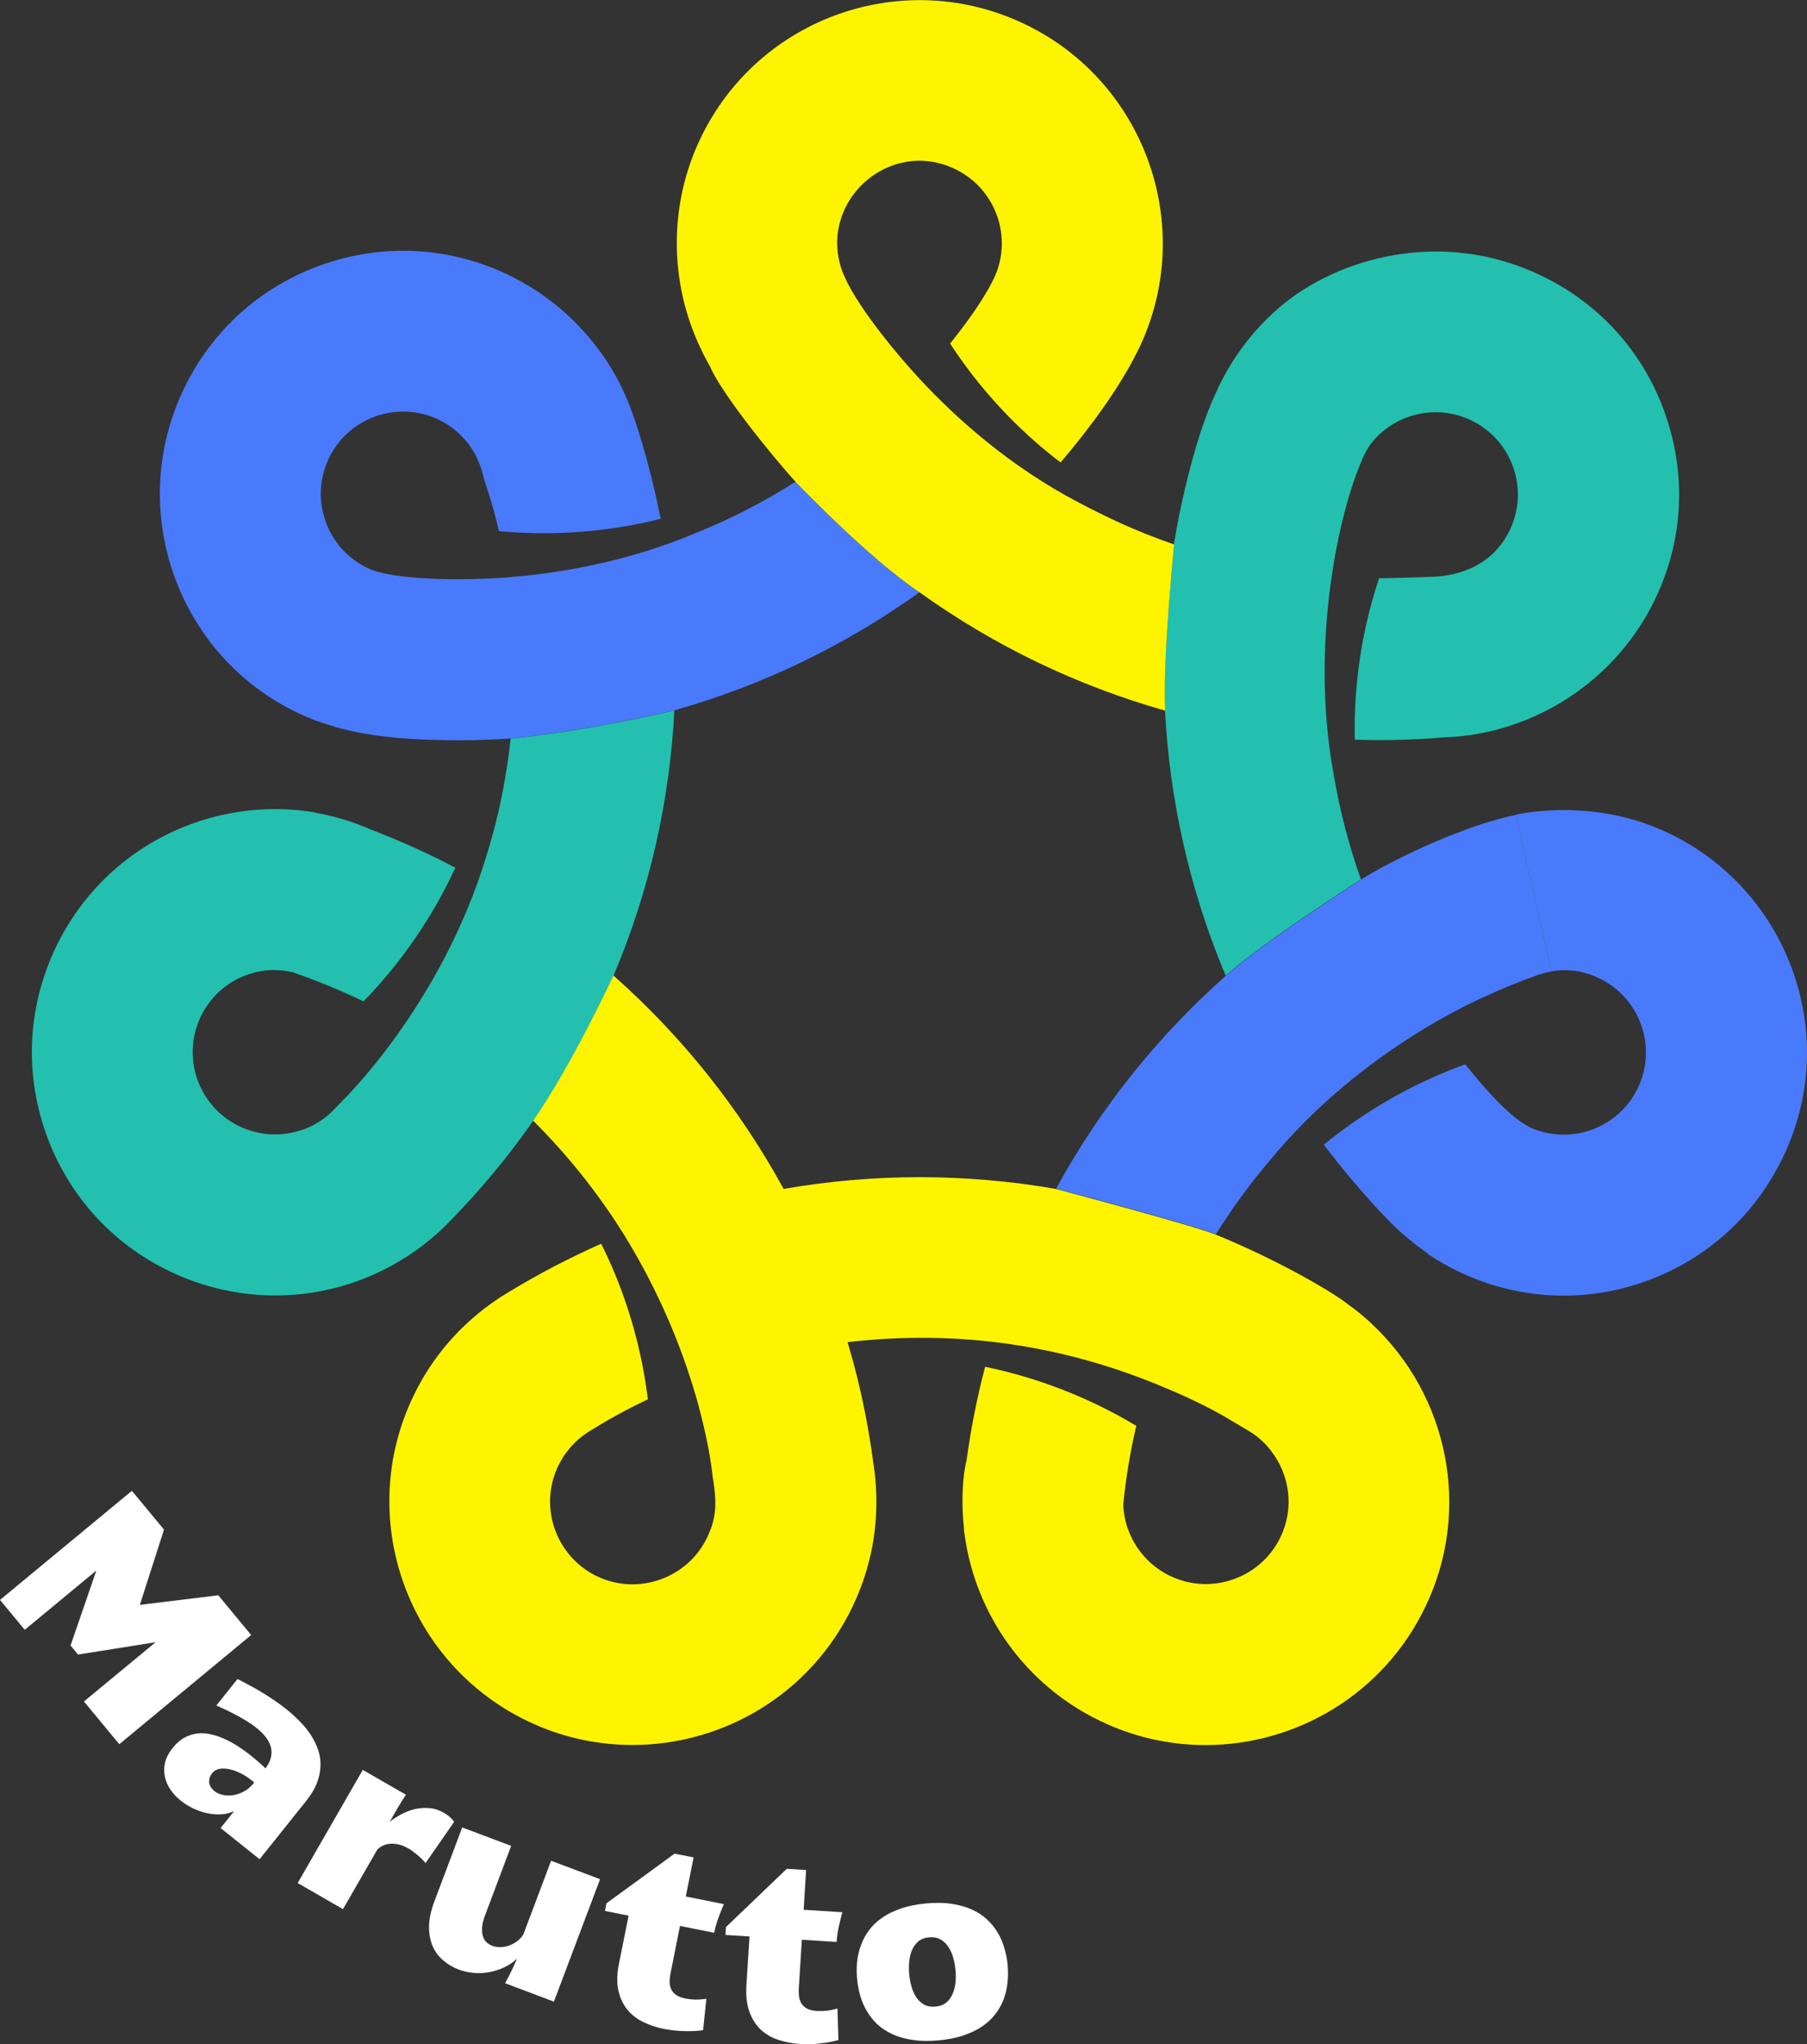
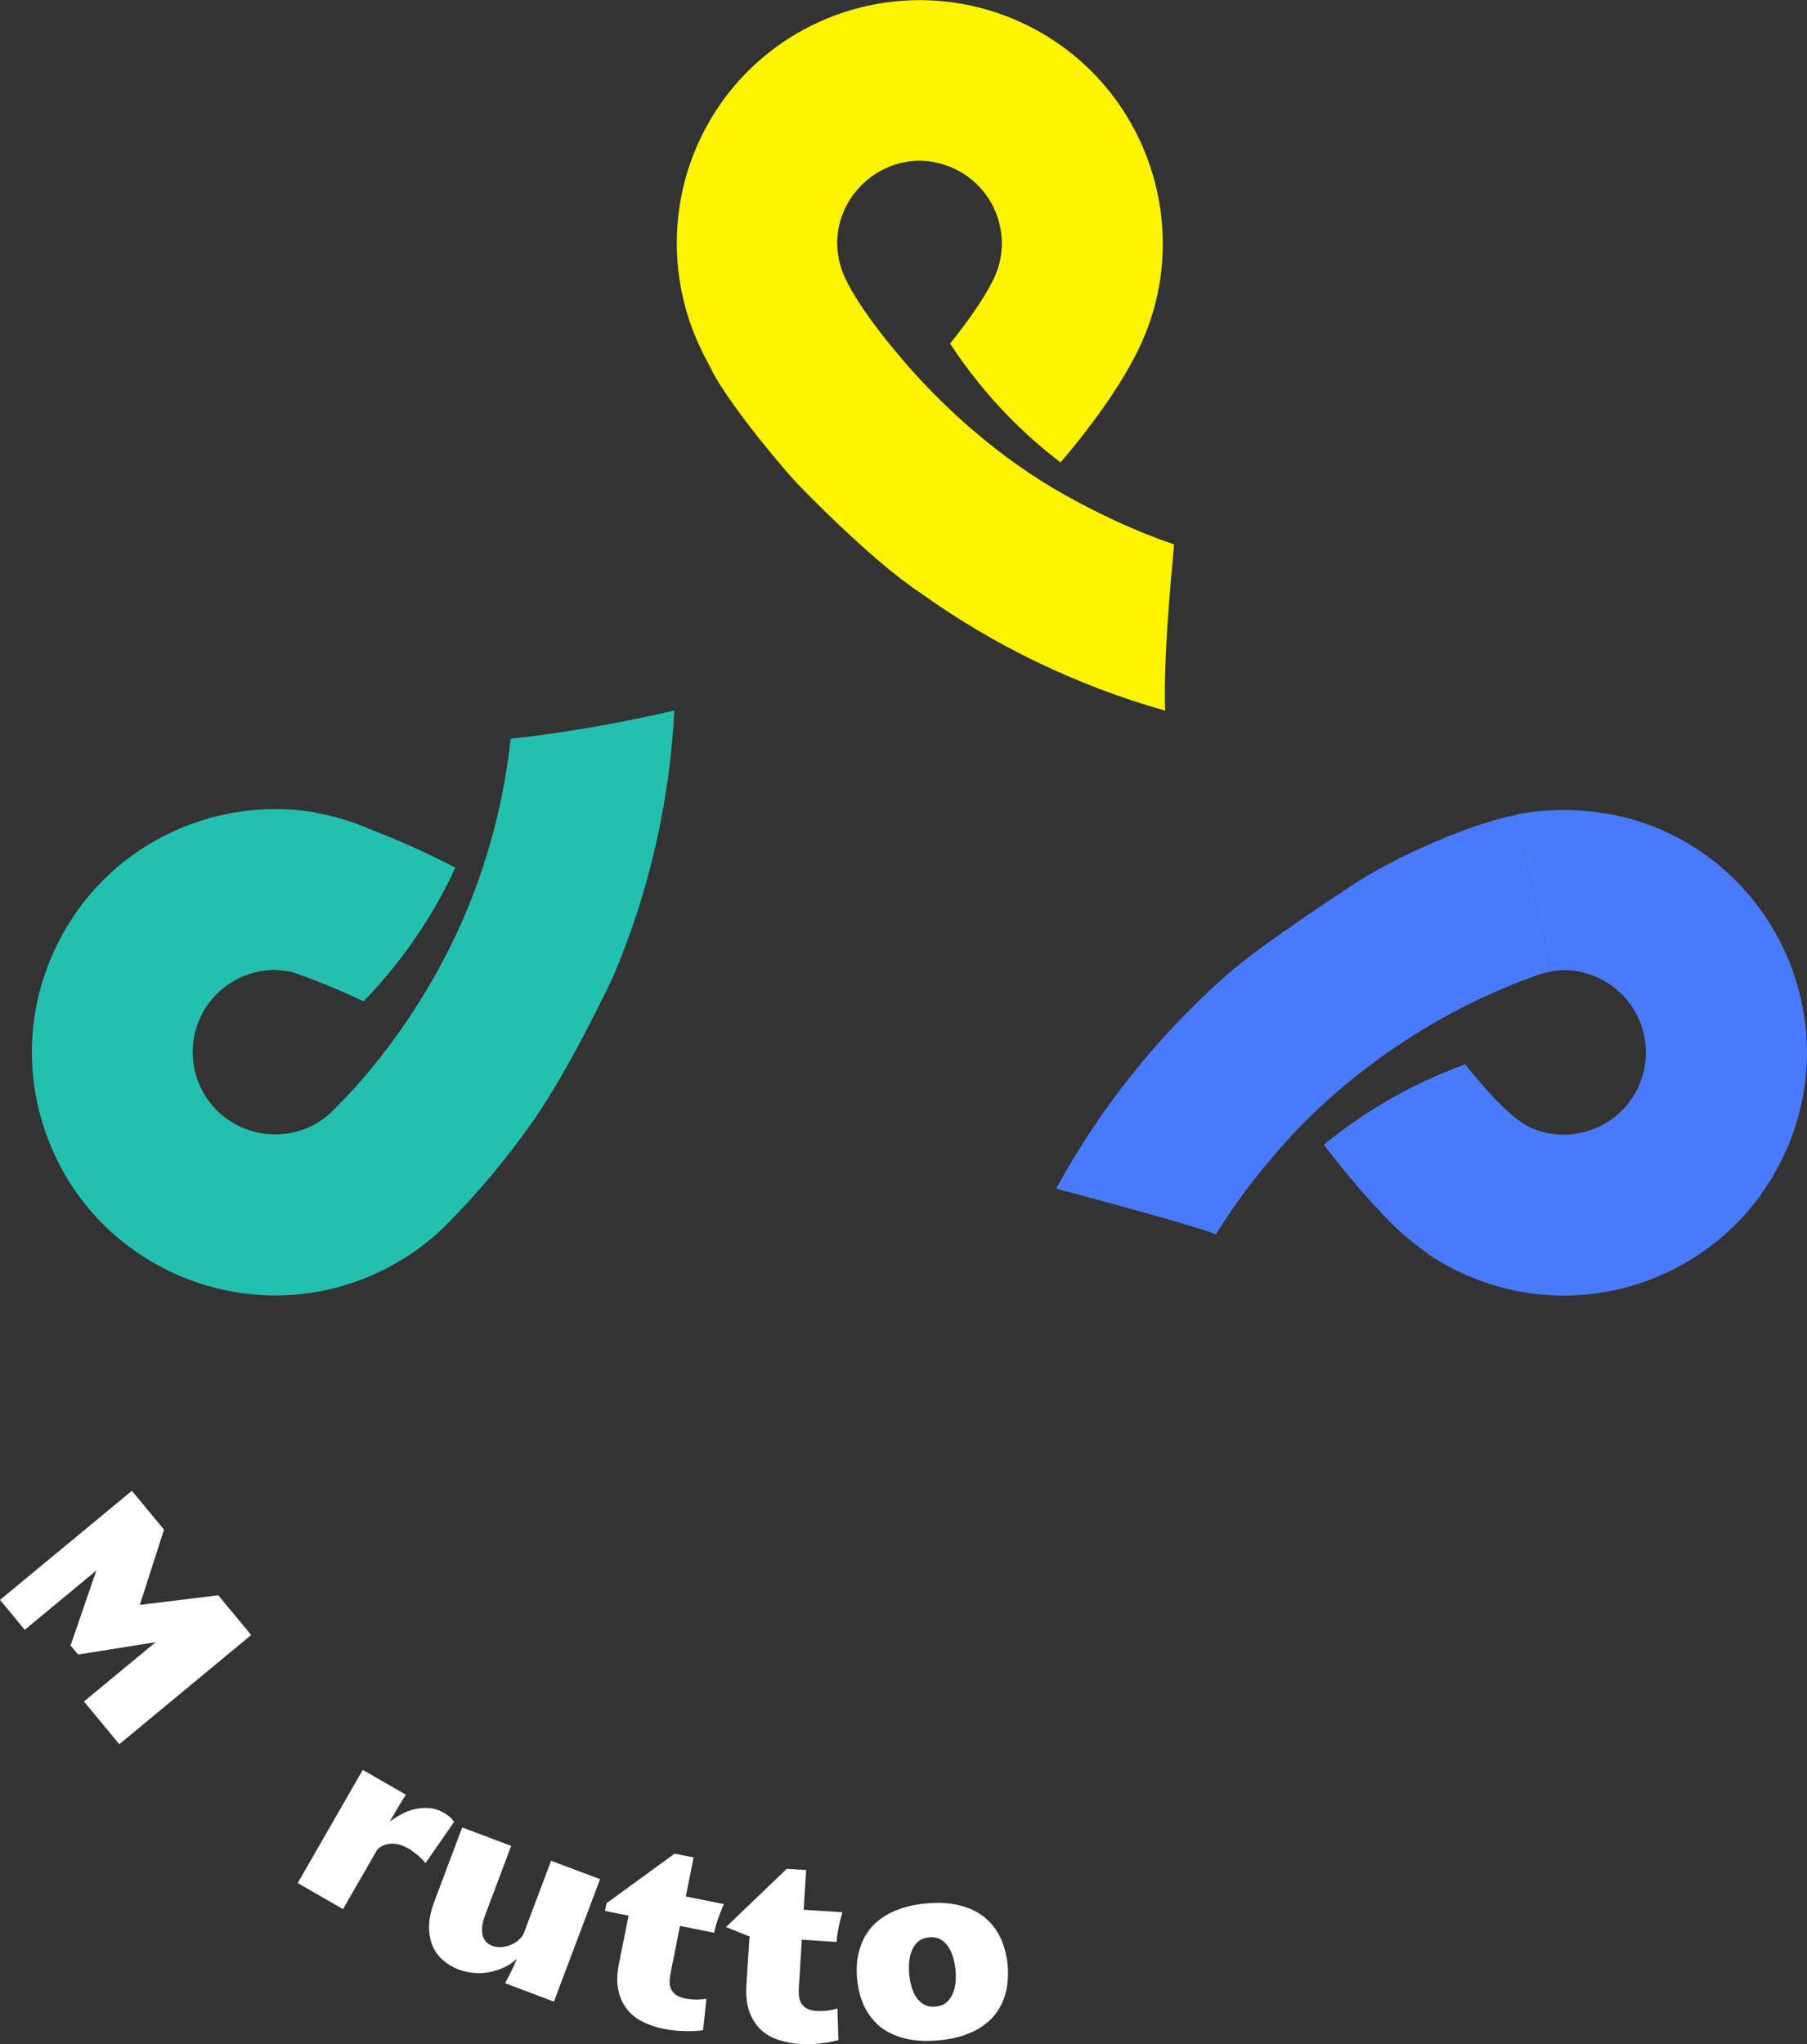
<svg xmlns="http://www.w3.org/2000/svg" width="634" height="717" viewBox="0 0 634 717" fill="none">
  <rect x="0" y="0" width="634" height="717" fill="#333333" stroke="none" />
  <g clip-path="url(#clip0_276_43)">
-     <path d="M584.302 145.322C576.82 123.785 561.315 106.514 540.793 96.691C505.938 79.9 469.22 90.444 448.998 107.715C436.228 118.679 430.038 130.394 427.033 136.792L427.094 136.822C426.793 137.423 426.493 137.993 426.252 138.534C419.642 152.982 414.444 175.12 411.86 190.95C412.34 188.066 407.893 228.136 408.735 249.073C410.357 280.372 417.298 311.972 430.038 342.19C442.568 330.865 477.483 308.427 477.483 308.427C473.276 296.502 470.091 284.427 467.958 271.781C459.274 224.952 470.182 178.484 477.904 161.272L477.844 161.242C478.925 158.869 479.947 157.067 480.818 155.866C488.571 145.623 503.324 141.237 516.214 147.455C530.547 154.364 536.616 171.575 529.705 185.963C526.1 193.413 520.12 198.369 512.248 200.712V200.742C509.514 201.583 506.569 202.094 503.414 202.274C502.212 202.334 493.228 202.694 483.853 202.815C476.492 224.952 474.989 244.958 475.35 259.436C485.416 259.796 495.572 259.556 506.359 258.655C512.669 258.474 518.888 257.513 524.898 256.011V255.981C548.936 249.734 569.548 233.243 580.576 210.414C590.551 189.928 591.813 166.799 584.302 145.322Z" fill="#23C0AF" />
-     <path d="M279.14 168.962C267.993 176.051 256.695 181.848 244.706 186.714C220.277 197.077 196.239 201.102 178.061 202.484V202.544C167.033 203.385 141.223 204.016 130.165 199.781V199.751C129.685 199.571 129.264 199.39 128.903 199.21C114.571 192.301 108.501 175.09 115.412 160.702C122.323 146.374 139.54 140.306 153.933 147.215C159.672 149.978 164.179 154.454 167.063 159.981L167.003 160.011C168.145 162.174 168.986 164.517 169.527 166.92C170.008 169.082 172.472 175.03 175.056 186.294C198.223 188.457 218.024 185.453 231.816 181.968C228.811 166.859 224.664 152.411 221.63 144.241C220.578 141.267 219.346 138.354 217.964 135.56C217.904 135.41 217.813 135.29 217.753 135.14C215.74 131.115 213.427 127.27 210.812 123.605C211.383 124.446 211.954 125.287 212.525 126.158C204.142 113.543 192.484 103.24 178.421 96.451C157.899 86.569 134.763 85.247 113.219 92.787C91.735 100.296 74.397 115.765 64.572 136.251C54.686 156.767 53.424 179.896 60.906 201.373C68.418 222.85 83.892 240.182 104.385 250.004C108.561 252.046 113.008 253.638 117.545 254.9L117.515 254.96C131.547 258.925 146.781 259.646 161.234 259.646C167.184 259.646 173.163 259.406 179.112 259.045C208.138 256.041 236.533 249.163 236.533 249.163C267.542 240.422 296.538 226.424 322.619 207.711C304.68 195.816 279.14 168.962 279.14 168.962Z" fill="#497AFB" />
    <path d="M236.593 249.193C236.593 249.193 208.228 256.102 179.173 259.075C176.769 280.372 172.682 293.498 170.819 299.686C154.924 352.703 120.009 386.225 120.009 386.225C119.048 387.246 118.086 388.207 117.125 389.229C114.09 392.383 110.424 394.666 106.548 396.167L106.518 396.107C99.367 398.751 91.284 398.51 83.952 395.026C69.62 388.117 63.55 370.906 70.461 356.518C75.599 345.824 86.476 339.787 97.534 340.237V340.267C97.233 340.267 96.873 340.267 96.572 340.267C98.555 340.327 100.599 340.507 102.582 340.988C110.815 343.812 119.198 347.236 127.551 351.231C144.227 334.079 154.233 316.387 159.762 304.342C150.177 299.296 140.321 294.88 130.135 290.975C123.735 288.152 117.185 286.199 110.604 285.058L110.634 284.968C74.217 278.81 36.538 296.983 19.681 332.067C9.795 352.643 8.473 375.712 16.015 397.249C23.527 418.726 39.002 436.057 59.494 445.88C71.423 451.647 84.163 454.38 96.692 454.38C113.128 454.38 128.933 449.544 142.304 441.014L142.334 441.044C147.443 437.74 152.22 433.955 156.547 429.659C167.815 418.335 178.031 406.08 187.075 393.134C200.987 373.219 215.56 341.499 215.259 342.22C228.15 311.791 235.031 280.192 236.593 249.193Z" fill="#23C0AF" />
    <path d="M411.89 190.95C397.798 186.084 387.401 180.947 378.477 176.261C354.229 163.555 335.449 146.704 322.679 132.917C315.287 124.987 301.676 108.737 296.568 97.593C296.087 96.571 295.666 95.61 295.366 94.709C287.073 70.589 312.042 48.181 335.149 59.325C349.481 66.233 355.551 83.505 348.64 97.833C348.46 98.133 348.279 98.494 348.159 98.794C344.794 105.402 339.145 113.302 333.346 120.511C346.116 140.066 360.869 153.673 372.107 162.204C382.023 150.579 392.599 136.371 399.12 123.185C399.27 122.914 399.42 122.614 399.54 122.344C419.942 80.021 402.064 28.926 359.697 8.531C317.24 -11.925 266.28 5.888 245.848 48.361C234.58 71.76 234.76 98.974 245.788 122.133H245.818C246.569 123.816 247.651 126.008 249.033 128.381C252.699 137.182 269.435 158.299 279.2 169.052C279.2 169.052 304.771 195.906 322.709 207.801C348.79 226.514 377.846 240.482 408.795 249.253C407.923 228.136 412.37 188.096 411.89 190.95Z" fill="#FFF400" />
-     <path d="M481.389 464.443L481.419 464.413C478.685 461.86 475.71 459.427 472.555 457.204C468.168 453.599 448.427 441.915 426.493 433.024C419.161 429.96 370.454 417.014 370.454 417.014C339.025 411.547 306.664 411.487 274.934 417.014C274.904 416.953 274.874 416.893 274.874 416.893C259.82 389.379 239.778 363.877 215.23 342.16C215.53 341.439 200.957 373.158 187.045 393.073C198.734 404.698 209.37 417.794 218.835 432.903C244.406 474.205 249.303 511.332 249.904 516.799C249.904 516.859 249.904 516.859 249.904 516.919C250.866 523.407 251.947 529.144 249.423 536.233H249.363C249.003 537.194 248.582 538.216 248.101 539.297C241.13 553.685 223.793 559.753 209.4 552.844C195.008 545.875 188.938 528.543 195.849 514.155C196.45 512.954 197.111 511.812 197.832 510.671C200.056 507.367 202.94 504.483 206.305 502.321C213.096 498.055 220.097 494.21 227.309 490.816C224.484 467.657 217.303 448.944 210.933 436.238C199.725 441.224 188.668 446.961 178.061 453.449C172.232 456.934 166.913 461.109 162.106 465.795C155.135 472.643 149.336 480.723 145.069 489.615C124.607 532.028 142.545 583.152 184.972 603.608C196.901 609.375 209.521 612.048 221.93 612.048C253.72 612.048 284.309 594.236 299.032 563.718C303.238 554.947 305.943 545.665 306.964 536.203C307.806 528.574 307.625 520.854 306.423 513.164C304.861 501.419 302.577 489.825 299.573 478.501C298.701 475.317 297.92 472.673 297.379 470.751C337.492 466.125 374.631 472.253 408.915 486.821C418.62 490.786 427.635 495.532 431.901 498.205C434.125 499.527 435.868 500.548 437.19 501.329C440.645 503.252 443.59 505.805 445.903 508.779L445.873 508.809C452.484 517.159 454.227 528.904 449.239 539.207C442.268 553.595 424.93 559.663 410.538 552.754C403.386 549.33 398.248 543.292 395.724 536.203H395.694C394.763 533.53 394.222 530.646 394.102 527.732C395.003 518.391 396.566 509.139 398.669 500.098C378.627 488.053 359.367 482.225 345.635 479.402C342.811 490.125 340.647 501.059 339.145 512.083C338.003 516.348 337.643 523.227 337.703 526.831C337.703 529.985 337.883 533.109 338.244 536.203H338.183C338.183 536.233 338.183 536.263 338.183 536.323C338.274 537.074 338.364 537.825 338.484 538.576C342.36 566.331 359.818 591.022 385.989 603.608C397.918 609.375 410.538 612.078 422.947 612.078C454.737 612.078 485.326 594.266 500.019 563.748C516.635 529.445 507.951 489.224 481.389 464.443Z" fill="url(#paint0_linear_276_43)" />
    <path d="M481.419 464.413C481.45 464.443 481.45 464.443 481.48 464.473L481.419 464.413Z" fill="url(#paint1_linear_276_43)" />
    <path d="M534.994 285.178C534.934 285.178 534.814 285.178 534.753 285.238C534.874 285.238 534.934 285.238 534.994 285.178Z" fill="#FFF200" />
    <path d="M629.162 340.988C621.56 319.451 606.116 302.179 585.624 292.297C569.308 284.427 551.249 282.775 535.354 285.088C534.213 285.268 533.011 285.508 531.809 285.749L544.339 340.688C550.348 339.666 556.087 340.688 561.135 343.151C575.468 350.06 581.537 367.241 574.626 381.659C567.866 395.717 551.159 401.814 536.917 395.477L536.947 395.446C536.827 395.386 536.707 395.326 536.586 395.266C530.216 392.202 521.412 382.5 514.081 373.309C492.777 380.998 476.221 391.902 464.473 401.484C476.221 417.014 488.3 429.659 492.116 432.723C494.941 435.246 497.915 437.559 501.04 439.722L500.95 439.812C514.862 449.184 531.418 454.441 548.575 454.441C579.524 454.441 610.413 437.349 625.467 406.11C635.412 385.624 636.674 362.465 629.162 340.988Z" fill="#497AFB" />
    <path d="M539.441 342.009C541.124 341.409 542.746 340.988 544.429 340.748H544.369L531.839 285.809C514.862 289.293 491.035 300.137 477.543 308.487C477.543 308.487 442.628 330.986 430.098 342.25C406.511 363.126 386.199 388.237 370.544 416.923C370.544 416.923 419.251 429.81 426.583 432.934C432.412 423.622 438.632 415.121 445.483 407.071C474.508 371.807 511.166 353.934 520.721 349.669C526.701 346.875 533.011 344.292 539.441 342.009Z" fill="#497AFB" />
    <path d="M46.273 522.896L57.541 536.504L49.067 562.907L76.591 559.542L88.129 573.48L41.856 611.778L29.446 596.789L54.596 576.003L27.373 580.329L24.759 577.145L33.803 550.862L8.684 571.648L0 561.164L46.273 522.896Z" fill="white" />
-     <path d="M63.4 631.573C61.988 630.431 60.786 629.14 59.794 627.698C58.833 626.286 58.172 624.754 57.841 623.132C57.511 621.51 57.541 619.858 57.931 618.146C58.352 616.434 59.254 614.722 60.636 613.009C61.958 611.387 63.34 610.186 64.842 609.405C66.345 608.624 67.877 608.143 69.47 607.993C71.062 607.843 72.685 607.993 74.307 608.384C75.99 608.774 77.612 609.375 79.205 610.126C80.828 610.877 82.39 611.748 83.892 612.769C85.425 613.79 86.897 614.842 88.219 615.923C89.151 616.674 90.022 617.395 90.863 618.146C91.705 618.867 92.456 619.588 93.147 620.248C94.229 618.807 94.86 617.455 95.1 616.163C95.37 614.842 95.31 613.61 94.92 612.439C94.559 611.237 93.958 610.126 93.057 609.044C92.185 607.963 91.134 606.972 89.962 606.041C88.88 605.17 87.708 604.359 86.416 603.578C85.184 602.797 83.922 602.106 82.66 601.445C81.428 600.784 80.197 600.183 79.025 599.613C77.853 599.072 76.831 598.621 75.9 598.201L83.321 588.919C84.614 589.55 85.936 590.241 87.348 591.022C88.79 591.773 90.262 592.614 91.765 593.515C93.267 594.416 94.74 595.377 96.212 596.369C97.714 597.39 99.156 598.441 100.539 599.553C102.251 600.904 103.814 602.376 105.286 603.878C106.788 605.41 108.08 607.002 109.132 608.654C110.214 610.336 111.055 612.078 111.656 613.881C112.257 615.713 112.528 617.575 112.437 619.498C112.377 621.42 111.957 623.402 111.175 625.445C110.364 627.488 109.102 629.59 107.389 631.723L91.074 652.119L77.402 641.185L82.15 635.237C80.737 635.898 79.235 636.289 77.582 636.379C75.96 636.469 74.307 636.319 72.625 635.958C70.942 635.598 69.319 635.027 67.727 634.276C66.194 633.525 64.752 632.624 63.4 631.573ZM75.269 628.269C75.9 628.749 76.741 629.17 77.793 629.47C78.904 629.771 80.076 629.861 81.368 629.71C82.66 629.59 83.983 629.17 85.335 628.479C86.717 627.818 88.009 626.707 89.211 625.205L88.129 624.334C87.077 623.493 85.876 622.712 84.583 622.051C83.291 621.39 82.029 620.909 80.737 620.609C79.445 620.309 78.243 620.248 77.162 620.399C76.05 620.579 75.148 621.06 74.487 621.901C73.947 622.561 73.616 623.192 73.496 623.823C73.376 624.454 73.346 625.025 73.436 625.595C73.586 626.136 73.826 626.647 74.157 627.097C74.457 627.518 74.848 627.908 75.269 628.269Z" fill="white" />
    <path d="M127.281 620.789L142.425 629.5C142.004 630.101 141.553 630.792 141.072 631.573C140.622 632.324 140.141 633.135 139.63 633.976C139.149 634.817 138.669 635.658 138.158 636.499C137.677 637.37 137.196 638.181 136.746 638.962C137.917 638.031 139.27 637.19 140.772 636.379C142.304 635.538 143.867 634.937 145.519 634.546C147.172 634.156 148.855 634.036 150.597 634.186C152.34 634.306 154.083 634.877 155.766 635.838C156.096 636.018 156.427 636.228 156.757 636.499C157.148 636.739 157.478 637.009 157.809 637.31C158.139 637.58 158.41 637.881 158.68 638.181C158.981 638.481 159.191 638.752 159.311 639.052L149.305 653.47C148.434 652.419 147.443 651.428 146.331 650.526C145.219 649.595 144.227 648.874 143.326 648.364C142.064 647.643 140.892 647.162 139.75 646.922C138.639 646.682 137.617 646.622 136.686 646.712C135.754 646.832 134.913 647.072 134.162 647.432C133.44 647.793 132.87 648.244 132.389 648.724L120.34 669.63L104.445 660.469L127.281 620.789Z" fill="white" />
    <path d="M194.346 702.071L177.219 695.613L178.602 693C179.022 692.189 179.473 691.258 179.954 690.236C180.435 689.215 180.915 688.134 181.396 687.022C180.014 688.284 178.481 689.305 176.799 690.086C175.146 690.867 173.434 691.408 171.631 691.738C169.858 692.069 168.055 692.159 166.222 691.979C164.389 691.828 162.646 691.438 160.994 690.837C158.921 690.056 157.088 688.975 155.495 687.593C153.903 686.241 152.641 684.559 151.769 682.547C150.928 680.534 150.507 678.221 150.537 675.578C150.597 672.935 151.228 669.961 152.49 666.687L162.166 640.975L179.353 647.433L170.279 671.553C169.648 673.205 169.287 674.617 169.167 675.848C169.077 677.08 169.137 678.131 169.407 679.032C169.678 679.934 170.098 680.654 170.669 681.225C171.24 681.766 171.931 682.186 172.682 682.487C173.584 682.817 174.545 682.967 175.597 682.937C176.679 682.907 177.7 682.727 178.662 682.367C179.683 682.006 180.585 681.526 181.456 680.865C182.328 680.204 183.049 679.423 183.62 678.492L193.355 652.659L210.542 659.117L194.346 702.071Z" fill="white" />
    <path d="M232.867 711.623C230.283 711.113 227.879 710.301 225.656 709.19C223.402 708.109 221.539 706.667 220.037 704.805C218.565 702.942 217.513 700.689 216.942 698.046C216.371 695.373 216.461 692.189 217.213 688.524L220.548 671.913L212.255 670.261L212.796 667.558L236.683 650.166L243.354 651.488L240.619 665.185L253.961 667.858C253.299 669.45 252.638 671.072 252.038 672.724C251.437 674.376 250.956 676.089 250.565 677.921L238.576 675.518L235.301 691.978C235.091 692.97 234.971 693.961 234.941 694.922C234.91 695.883 235.091 696.755 235.421 697.566C235.752 698.347 236.323 699.067 237.134 699.668C237.945 700.269 239.087 700.689 240.559 700.99C241.491 701.17 242.573 701.29 243.744 701.35C244.916 701.38 246.268 701.29 247.831 701.08L246.689 712.074C244.826 712.374 242.693 712.464 240.349 712.404C237.825 712.374 235.391 712.104 232.867 711.623Z" fill="white" />
-     <path d="M280.553 716.91C277.938 716.73 275.414 716.249 273.071 715.468C270.697 714.687 268.654 713.486 266.911 711.894C265.198 710.242 263.876 708.169 262.915 705.586C262.013 703.003 261.653 699.849 261.893 696.124L262.975 679.213L254.531 678.672L254.712 675.909L276.045 655.483L282.836 655.903L281.965 669.841L295.546 670.712C295.095 672.394 294.675 674.076 294.284 675.788C293.924 677.501 293.653 679.273 293.533 681.135L281.334 680.354L280.282 697.085C280.222 698.106 280.222 699.098 280.312 700.059C280.432 700.99 280.703 701.861 281.123 702.612C281.544 703.333 282.205 703.964 283.077 704.474C283.948 704.955 285.15 705.255 286.652 705.345C287.614 705.406 288.665 705.376 289.837 705.285C291.009 705.165 292.331 704.895 293.833 704.474L294.164 715.528C292.331 716.069 290.258 716.459 287.914 716.7C285.57 717.03 283.137 717.06 280.553 716.91Z" fill="white" />
+     <path d="M280.553 716.91C277.938 716.73 275.414 716.249 273.071 715.468C270.697 714.687 268.654 713.486 266.911 711.894C265.198 710.242 263.876 708.169 262.915 705.586C262.013 703.003 261.653 699.849 261.893 696.124L262.975 679.213L254.712 675.909L276.045 655.483L282.836 655.903L281.965 669.841L295.546 670.712C295.095 672.394 294.675 674.076 294.284 675.788C293.924 677.501 293.653 679.273 293.533 681.135L281.334 680.354L280.282 697.085C280.222 698.106 280.222 699.098 280.312 700.059C280.432 700.99 280.703 701.861 281.123 702.612C281.544 703.333 282.205 703.964 283.077 704.474C283.948 704.955 285.15 705.255 286.652 705.345C287.614 705.406 288.665 705.376 289.837 705.285C291.009 705.165 292.331 704.895 293.833 704.474L294.164 715.528C292.331 716.069 290.258 716.459 287.914 716.7C285.57 717.03 283.137 717.06 280.553 716.91Z" fill="white" />
    <path d="M329.349 715.648C326.014 715.949 323.04 715.919 320.365 715.528C317.721 715.138 315.377 714.507 313.304 713.576C311.261 712.644 309.458 711.503 307.956 710.151C306.453 708.74 305.221 707.208 304.2 705.495C303.178 703.783 302.397 701.981 301.826 700.029C301.285 698.106 300.925 696.094 300.714 694.081C300.534 692.069 300.534 690.086 300.714 688.104C300.925 686.091 301.375 684.169 302.066 682.306C302.727 680.414 303.689 678.672 304.891 677.05C306.093 675.398 307.625 673.926 309.488 672.664C311.351 671.343 313.575 670.261 316.099 669.42C318.623 668.519 321.567 667.948 324.902 667.618C328.238 667.318 331.212 667.348 333.887 667.768C336.531 668.159 338.905 668.819 340.948 669.751C343.021 670.682 344.794 671.823 346.296 673.235C347.799 674.617 349.031 676.149 350.052 677.861C351.074 679.573 351.855 681.375 352.396 683.328C352.967 685.22 353.357 687.202 353.538 689.185C353.718 691.228 353.718 693.24 353.508 695.253C353.327 697.265 352.877 699.188 352.216 701.05C351.524 702.912 350.563 704.654 349.331 706.306C348.129 707.928 346.597 709.37 344.734 710.662C342.901 711.954 340.707 713.005 338.153 713.876C335.599 714.777 332.655 715.348 329.349 715.648ZM318.983 692.429C319.133 693.961 319.404 695.433 319.824 696.875C320.245 698.286 320.816 699.548 321.537 700.629C322.288 701.711 323.22 702.522 324.302 703.152C325.413 703.723 326.735 703.964 328.238 703.813C329.77 703.663 331.002 703.213 331.964 702.432C332.925 701.621 333.676 700.629 334.187 699.458C334.728 698.256 335.089 696.905 335.239 695.433C335.389 693.931 335.389 692.429 335.239 690.897C335.089 689.365 334.818 687.923 334.397 686.512C333.977 685.07 333.406 683.808 332.655 682.757C331.934 681.646 331.002 680.804 329.89 680.204C328.809 679.603 327.517 679.363 325.984 679.513C324.452 679.663 323.22 680.114 322.228 680.925C321.267 681.736 320.546 682.727 320.005 683.958C319.494 685.13 319.163 686.482 319.013 687.983C318.863 689.425 318.863 690.897 318.983 692.429Z" fill="white" />
  </g>
  <defs>
    <linearGradient id="paint0_linear_276_43" x1="-196.991" y1="800.753" x2="796.629" y2="191.651" gradientUnits="userSpaceOnUse">
      <stop stop-color="#FFF400" />
      <stop offset="1" stop-color="#FFF400" />
    </linearGradient>
    <linearGradient id="paint1_linear_276_43" x1="481.414" y1="464.468" x2="481.482" y2="464.426" gradientUnits="userSpaceOnUse">
      <stop stop-color="#FFF400" />
      <stop offset="1" stop-color="#FFF400" />
    </linearGradient>
    <clipPath id="clip0_276_43">
      <rect width="634" height="717" fill="white" />
    </clipPath>
  </defs>
</svg>